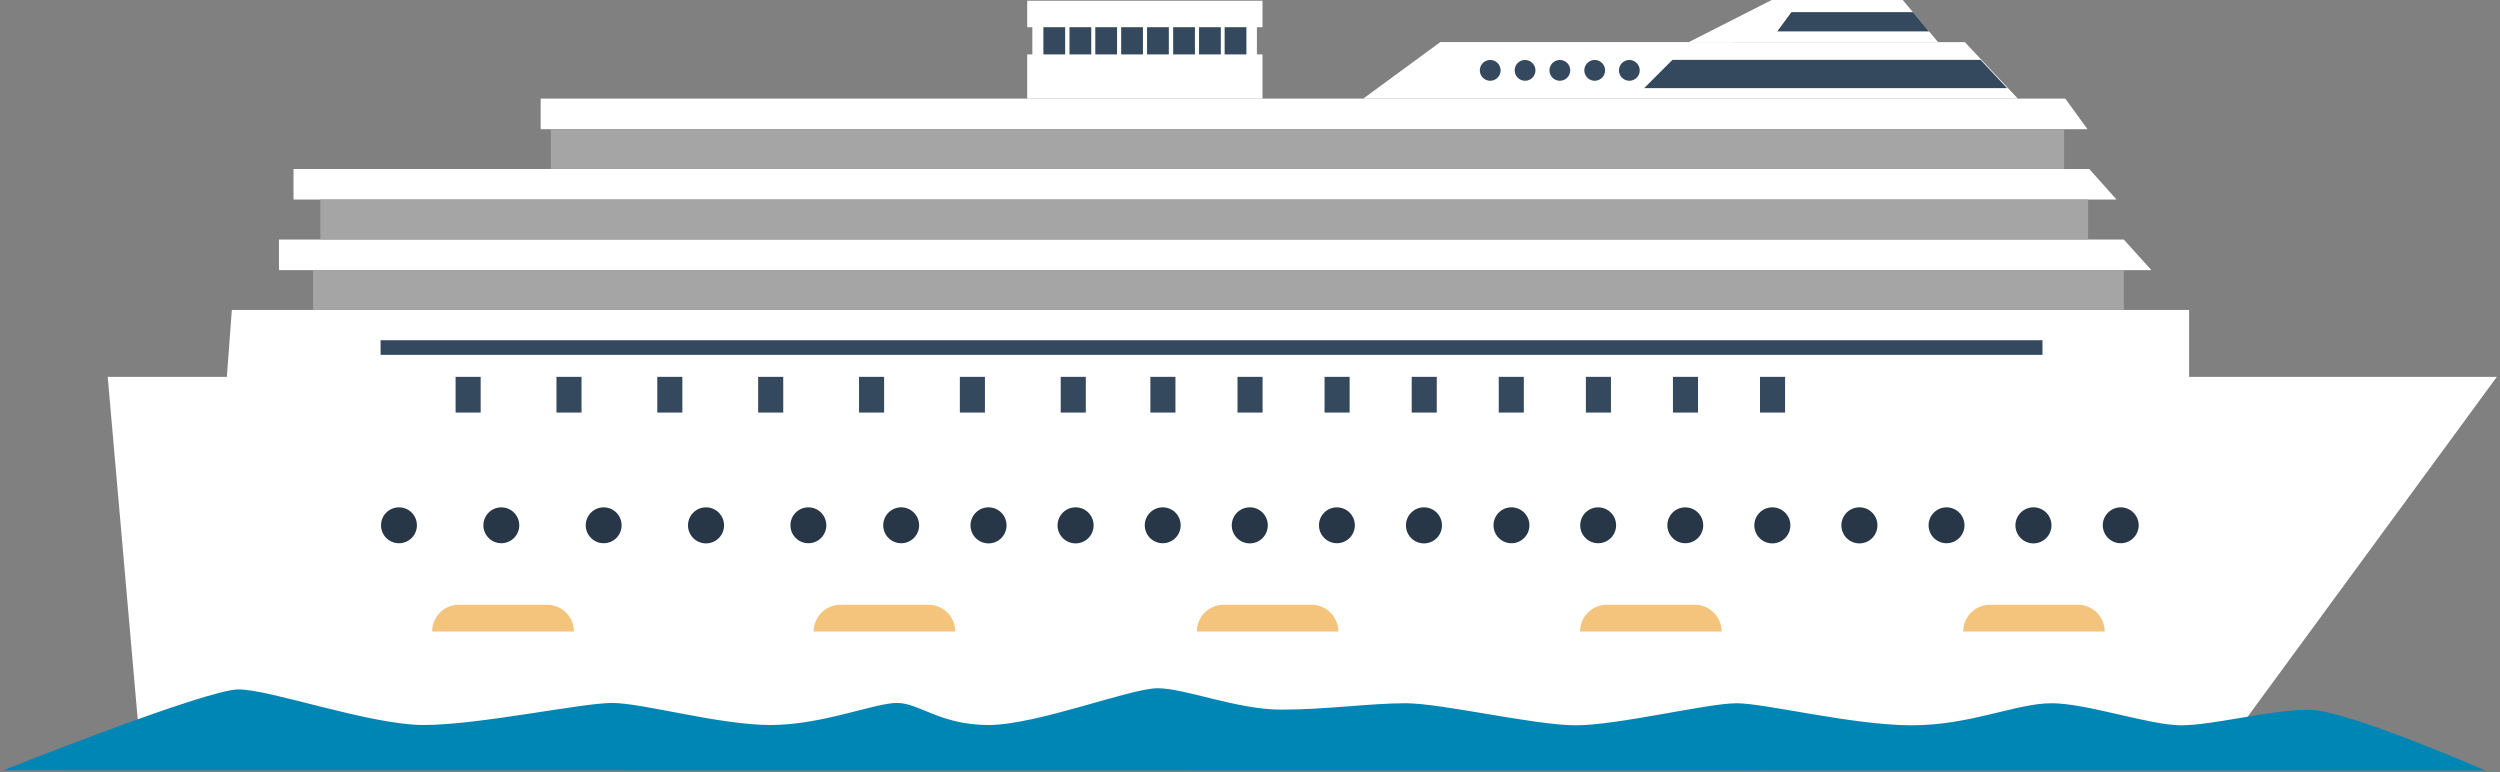
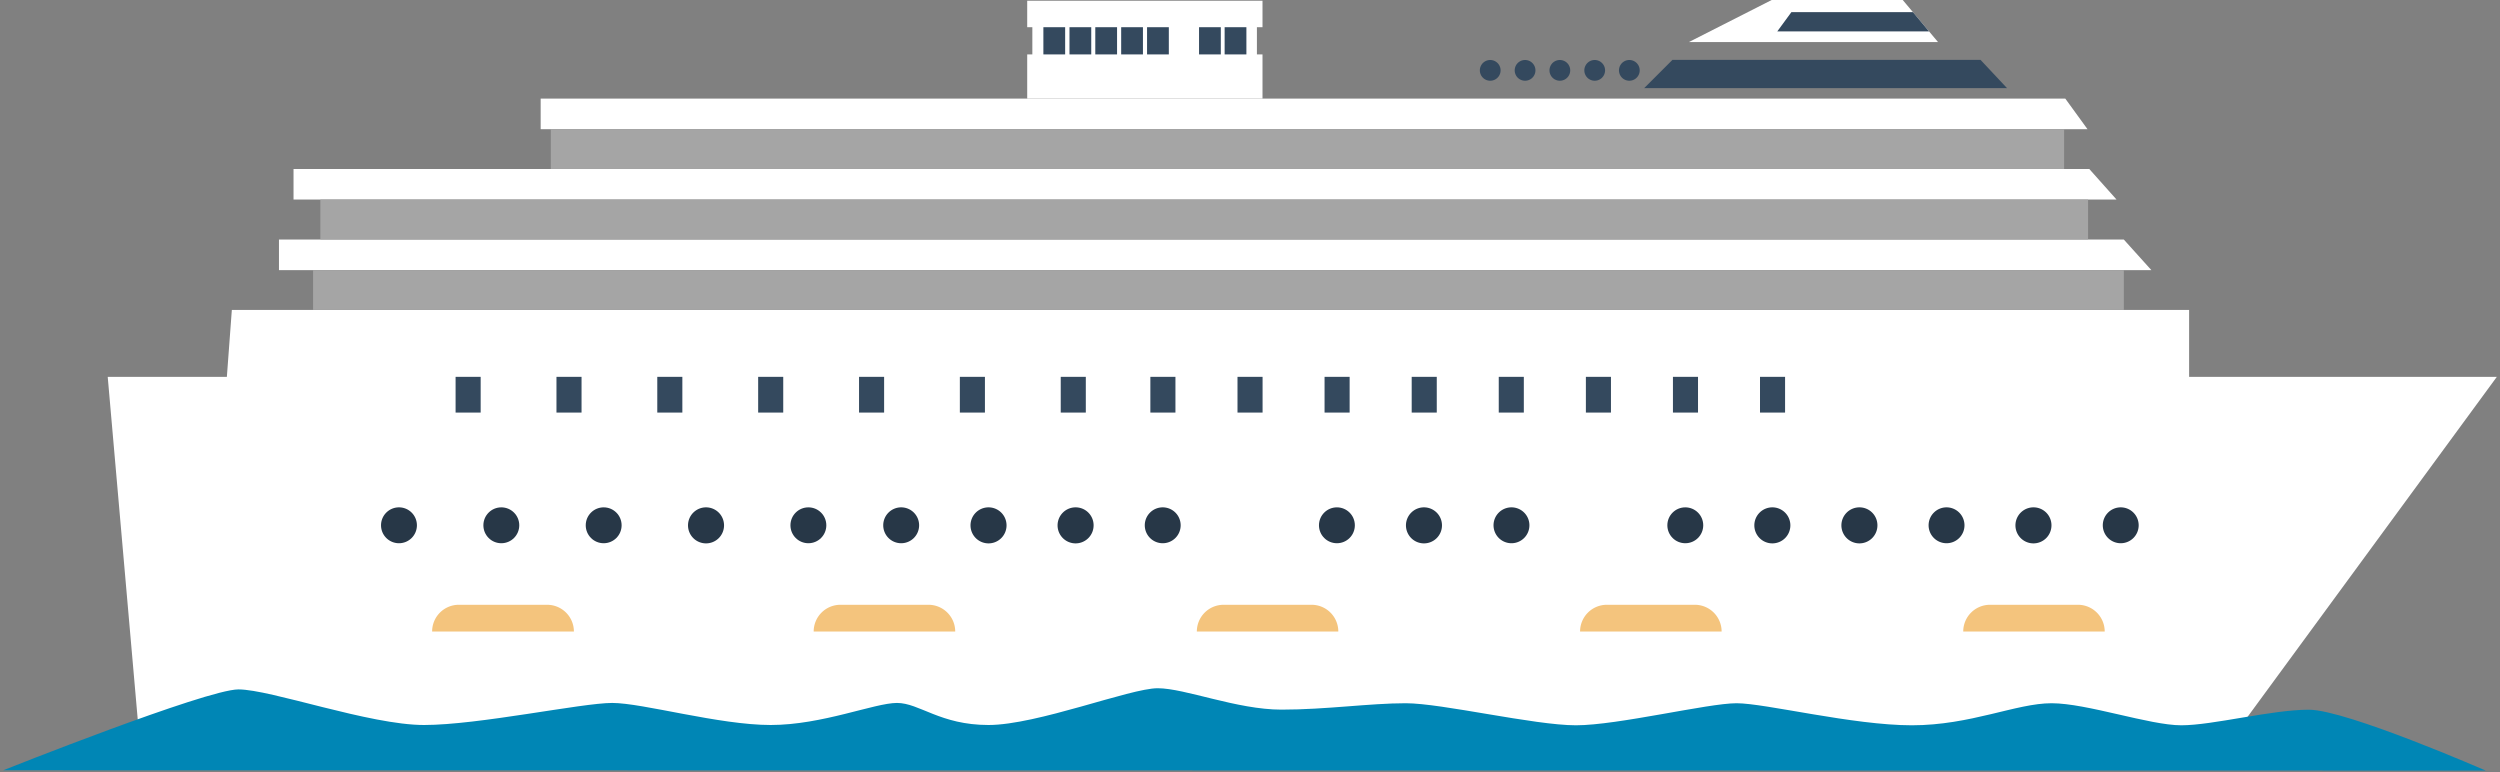
<svg xmlns="http://www.w3.org/2000/svg" id="Layer_1" data-name="Layer 1" viewBox="0 0 340 105">
  <rect x="0" y="0" width="340" height="105" fill="#808080" stroke="none" />
  <defs>
    <style>.cls-1{fill:#fff;}.cls-2{fill:#34495e;}.cls-3{fill:#a5a5a5;}.cls-4{fill:#273747;}.cls-5{fill:#f4c47d;}.cls-6{fill:#0086b5;}</style>
  </defs>
  <title>travel-sale__ship</title>
  <polygon class="cls-1" points="297.72 63.28 29.96 63.28 31.53 42.15 297.72 42.15 297.72 63.28" />
  <polygon class="cls-1" points="292.59 36.74 37.94 36.74 37.94 32.58 288.84 32.58 292.59 36.74" />
  <polygon class="cls-1" points="287.85 27.14 39.92 27.14 39.92 22.98 284.14 22.98 287.85 27.14" />
  <polygon class="cls-1" points="283.9 17.57 73.53 17.57 73.53 13.41 280.88 13.41 283.9 17.57" />
  <polygon class="cls-1" points="303.25 100.79 18.99 100.79 14.65 51.25 43.57 51.25 46.73 58.97 246 58.97 251.14 51.25 339.57 51.25 303.25 100.79" />
-   <rect class="cls-2" x="51.76" y="46.27" width="226.02" height="1.99" />
  <rect class="cls-3" x="42.58" y="36.74" width="246.26" height="5.41" />
  <rect class="cls-3" x="43.57" y="27.14" width="240.41" height="5.41" />
  <rect class="cls-3" x="74.91" y="17.57" width="205.81" height="5.41" />
  <rect class="cls-2" x="191.99" y="51.25" width="3.41" height="4.86" />
  <rect class="cls-2" x="203.83" y="51.25" width="3.41" height="4.86" />
  <rect class="cls-2" x="215.68" y="51.25" width="3.41" height="4.86" />
  <rect class="cls-2" x="156.45" y="51.25" width="3.41" height="4.86" />
  <rect class="cls-2" x="144.26" y="51.25" width="3.41" height="4.86" />
  <rect class="cls-2" x="130.54" y="51.25" width="3.41" height="4.86" />
  <rect class="cls-2" x="116.83" y="51.25" width="3.41" height="4.86" />
  <rect class="cls-2" x="103.11" y="51.25" width="3.41" height="4.86" />
  <rect class="cls-2" x="89.39" y="51.25" width="3.41" height="4.86" />
  <rect class="cls-2" x="75.68" y="51.25" width="3.41" height="4.86" />
  <rect class="cls-2" x="61.96" y="51.25" width="3.41" height="4.86" />
  <rect class="cls-2" x="168.3" y="51.25" width="3.41" height="4.86" />
  <rect class="cls-2" x="180.14" y="51.25" width="3.41" height="4.86" />
  <rect class="cls-2" x="239.36" y="51.25" width="3.41" height="4.86" />
  <rect class="cls-2" x="227.52" y="51.25" width="3.41" height="4.86" />
-   <polygon class="cls-1" points="267.22 5.73 195.89 5.72 185.4 13.41 274.43 13.41 267.22 5.73" />
  <polygon class="cls-1" points="258.53 -0.29 241.54 -0.3 229.69 5.72 263.57 5.72 258.53 -0.29" />
  <polygon class="cls-2" points="223.6 11.99 272.96 11.99 269.35 8.14 227.45 8.14 223.6 11.99" />
  <path class="cls-2" d="M223,9.57a1.41,1.41,0,1,1-1.41-1.41A1.41,1.41,0,0,1,223,9.57Z" />
  <path class="cls-2" d="M218.29,9.57a1.41,1.41,0,1,1-1.4-1.41A1.41,1.41,0,0,1,218.29,9.57Z" />
  <path class="cls-2" d="M213.55,9.57a1.41,1.41,0,1,1-1.4-1.41A1.41,1.41,0,0,1,213.55,9.57Z" />
  <path class="cls-2" d="M208.82,9.57a1.41,1.41,0,1,1-1.41-1.41A1.41,1.41,0,0,1,208.82,9.57Z" />
  <path class="cls-2" d="M204.08,9.57a1.41,1.41,0,1,1-1.41-1.41A1.41,1.41,0,0,1,204.08,9.57Z" />
  <path class="cls-4" d="M267.17,71.44A2.44,2.44,0,1,1,264.73,69,2.44,2.44,0,0,1,267.17,71.44Z" />
  <path class="cls-4" d="M279,71.44A2.45,2.45,0,1,1,276.58,69,2.44,2.44,0,0,1,279,71.44Z" />
  <path class="cls-4" d="M290.86,71.44A2.44,2.44,0,1,1,288.42,69,2.44,2.44,0,0,1,290.86,71.44Z" />
  <circle class="cls-4" cx="229.2" cy="71.44" r="2.44" />
-   <circle class="cls-4" cx="217.35" cy="71.44" r="2.44" />
  <path class="cls-4" d="M208,71.44A2.44,2.44,0,1,1,205.51,69,2.44,2.44,0,0,1,208,71.44Z" />
  <path class="cls-4" d="M196.11,71.44A2.45,2.45,0,1,1,193.67,69,2.45,2.45,0,0,1,196.11,71.44Z" />
  <circle class="cls-4" cx="181.82" cy="71.44" r="2.44" />
-   <path class="cls-4" d="M172.42,71.44A2.45,2.45,0,1,1,170,69,2.44,2.44,0,0,1,172.42,71.44Z" />
+   <path class="cls-4" d="M172.42,71.44Z" />
  <path class="cls-4" d="M160.57,71.44A2.44,2.44,0,1,1,158.13,69,2.44,2.44,0,0,1,160.57,71.44Z" />
  <path class="cls-4" d="M148.73,71.44A2.45,2.45,0,1,1,146.29,69,2.44,2.44,0,0,1,148.73,71.44Z" />
  <path class="cls-4" d="M136.89,71.44A2.45,2.45,0,1,1,134.44,69,2.45,2.45,0,0,1,136.89,71.44Z" />
  <path class="cls-4" d="M125,71.44A2.44,2.44,0,1,1,122.6,69,2.44,2.44,0,0,1,125,71.44Z" />
  <circle class="cls-4" cx="109.94" cy="71.44" r="2.44" />
  <path class="cls-4" d="M98.47,71.44A2.45,2.45,0,1,1,96,69,2.45,2.45,0,0,1,98.47,71.44Z" />
  <circle class="cls-4" cx="82.1" cy="71.44" r="2.44" />
  <circle class="cls-4" cx="68.18" cy="71.44" r="2.44" />
  <path class="cls-4" d="M56.7,71.44A2.44,2.44,0,1,1,54.26,69,2.44,2.44,0,0,1,56.7,71.44Z" />
  <path class="cls-4" d="M243.49,71.44A2.45,2.45,0,1,1,241,69,2.45,2.45,0,0,1,243.49,71.44Z" />
  <path class="cls-4" d="M255.33,71.44A2.45,2.45,0,1,1,252.89,69,2.44,2.44,0,0,1,255.33,71.44Z" />
  <path class="cls-5" d="M126.3,82.25h-12a3.64,3.64,0,0,0-3.64,3.64v0h19.25v0A3.64,3.64,0,0,0,126.3,82.25Z" />
  <path class="cls-5" d="M74.41,82.25h-12a3.63,3.63,0,0,0-3.64,3.64v0H78.05v0A3.64,3.64,0,0,0,74.41,82.25Z" />
  <path class="cls-5" d="M178.41,82.25h-12a3.64,3.64,0,0,0-3.64,3.64v0h19.24v0A3.64,3.64,0,0,0,178.41,82.25Z" />
  <path class="cls-5" d="M230.53,82.25h-12a3.64,3.64,0,0,0-3.64,3.64v0h19.25v0A3.64,3.64,0,0,0,230.53,82.25Z" />
  <path class="cls-5" d="M282.64,82.25h-12A3.64,3.64,0,0,0,267,85.89v0h19.24v0A3.64,3.64,0,0,0,282.64,82.25Z" />
  <polygon class="cls-1" points="171.7 3.7 171.7 0.1 139.7 0.1 139.7 3.7 140.4 3.7 140.4 7.4 139.7 7.4 139.7 13.41 171.7 13.41 171.7 7.4 170.94 7.4 170.94 3.7 171.7 3.7" />
-   <rect class="cls-2" x="159.55" y="3.7" width="2.96" height="3.7" />
  <rect class="cls-2" x="163.07" y="3.7" width="2.96" height="3.7" />
  <rect class="cls-2" x="166.55" y="3.7" width="2.96" height="3.7" />
  <rect class="cls-2" x="156" y="3.7" width="2.96" height="3.7" />
  <rect class="cls-2" x="152.48" y="3.7" width="2.96" height="3.7" />
  <rect class="cls-2" x="148.96" y="3.7" width="2.96" height="3.7" />
  <rect class="cls-2" x="145.45" y="3.7" width="2.96" height="3.7" />
  <rect class="cls-2" x="141.9" y="3.7" width="2.96" height="3.7" />
  <polygon class="cls-2" points="262.35 4.27 241.71 4.27 243.63 1.65 260.16 1.65 262.35 4.27" />
  <path class="cls-6" d="M.43,104.76s27.61-11,32-11S50.27,98.6,57.67,98.6s21.45-3,25.59-3,14.55,3,21.55,3,14.13-3,17.18-3,5.87,3,12.45,3,19.27-5,23-5,10.76,2.91,16.84,2.91,12-.87,16.9-.87,17.49,3,23.15,3,17.95-3,21.84-3,15.84,3,23.84,3,14.2-3,19-3,13.34,3,17.64,3,12.28-2.12,17.36-2.12,24.05,8.28,24.05,8.28Z" />
</svg>